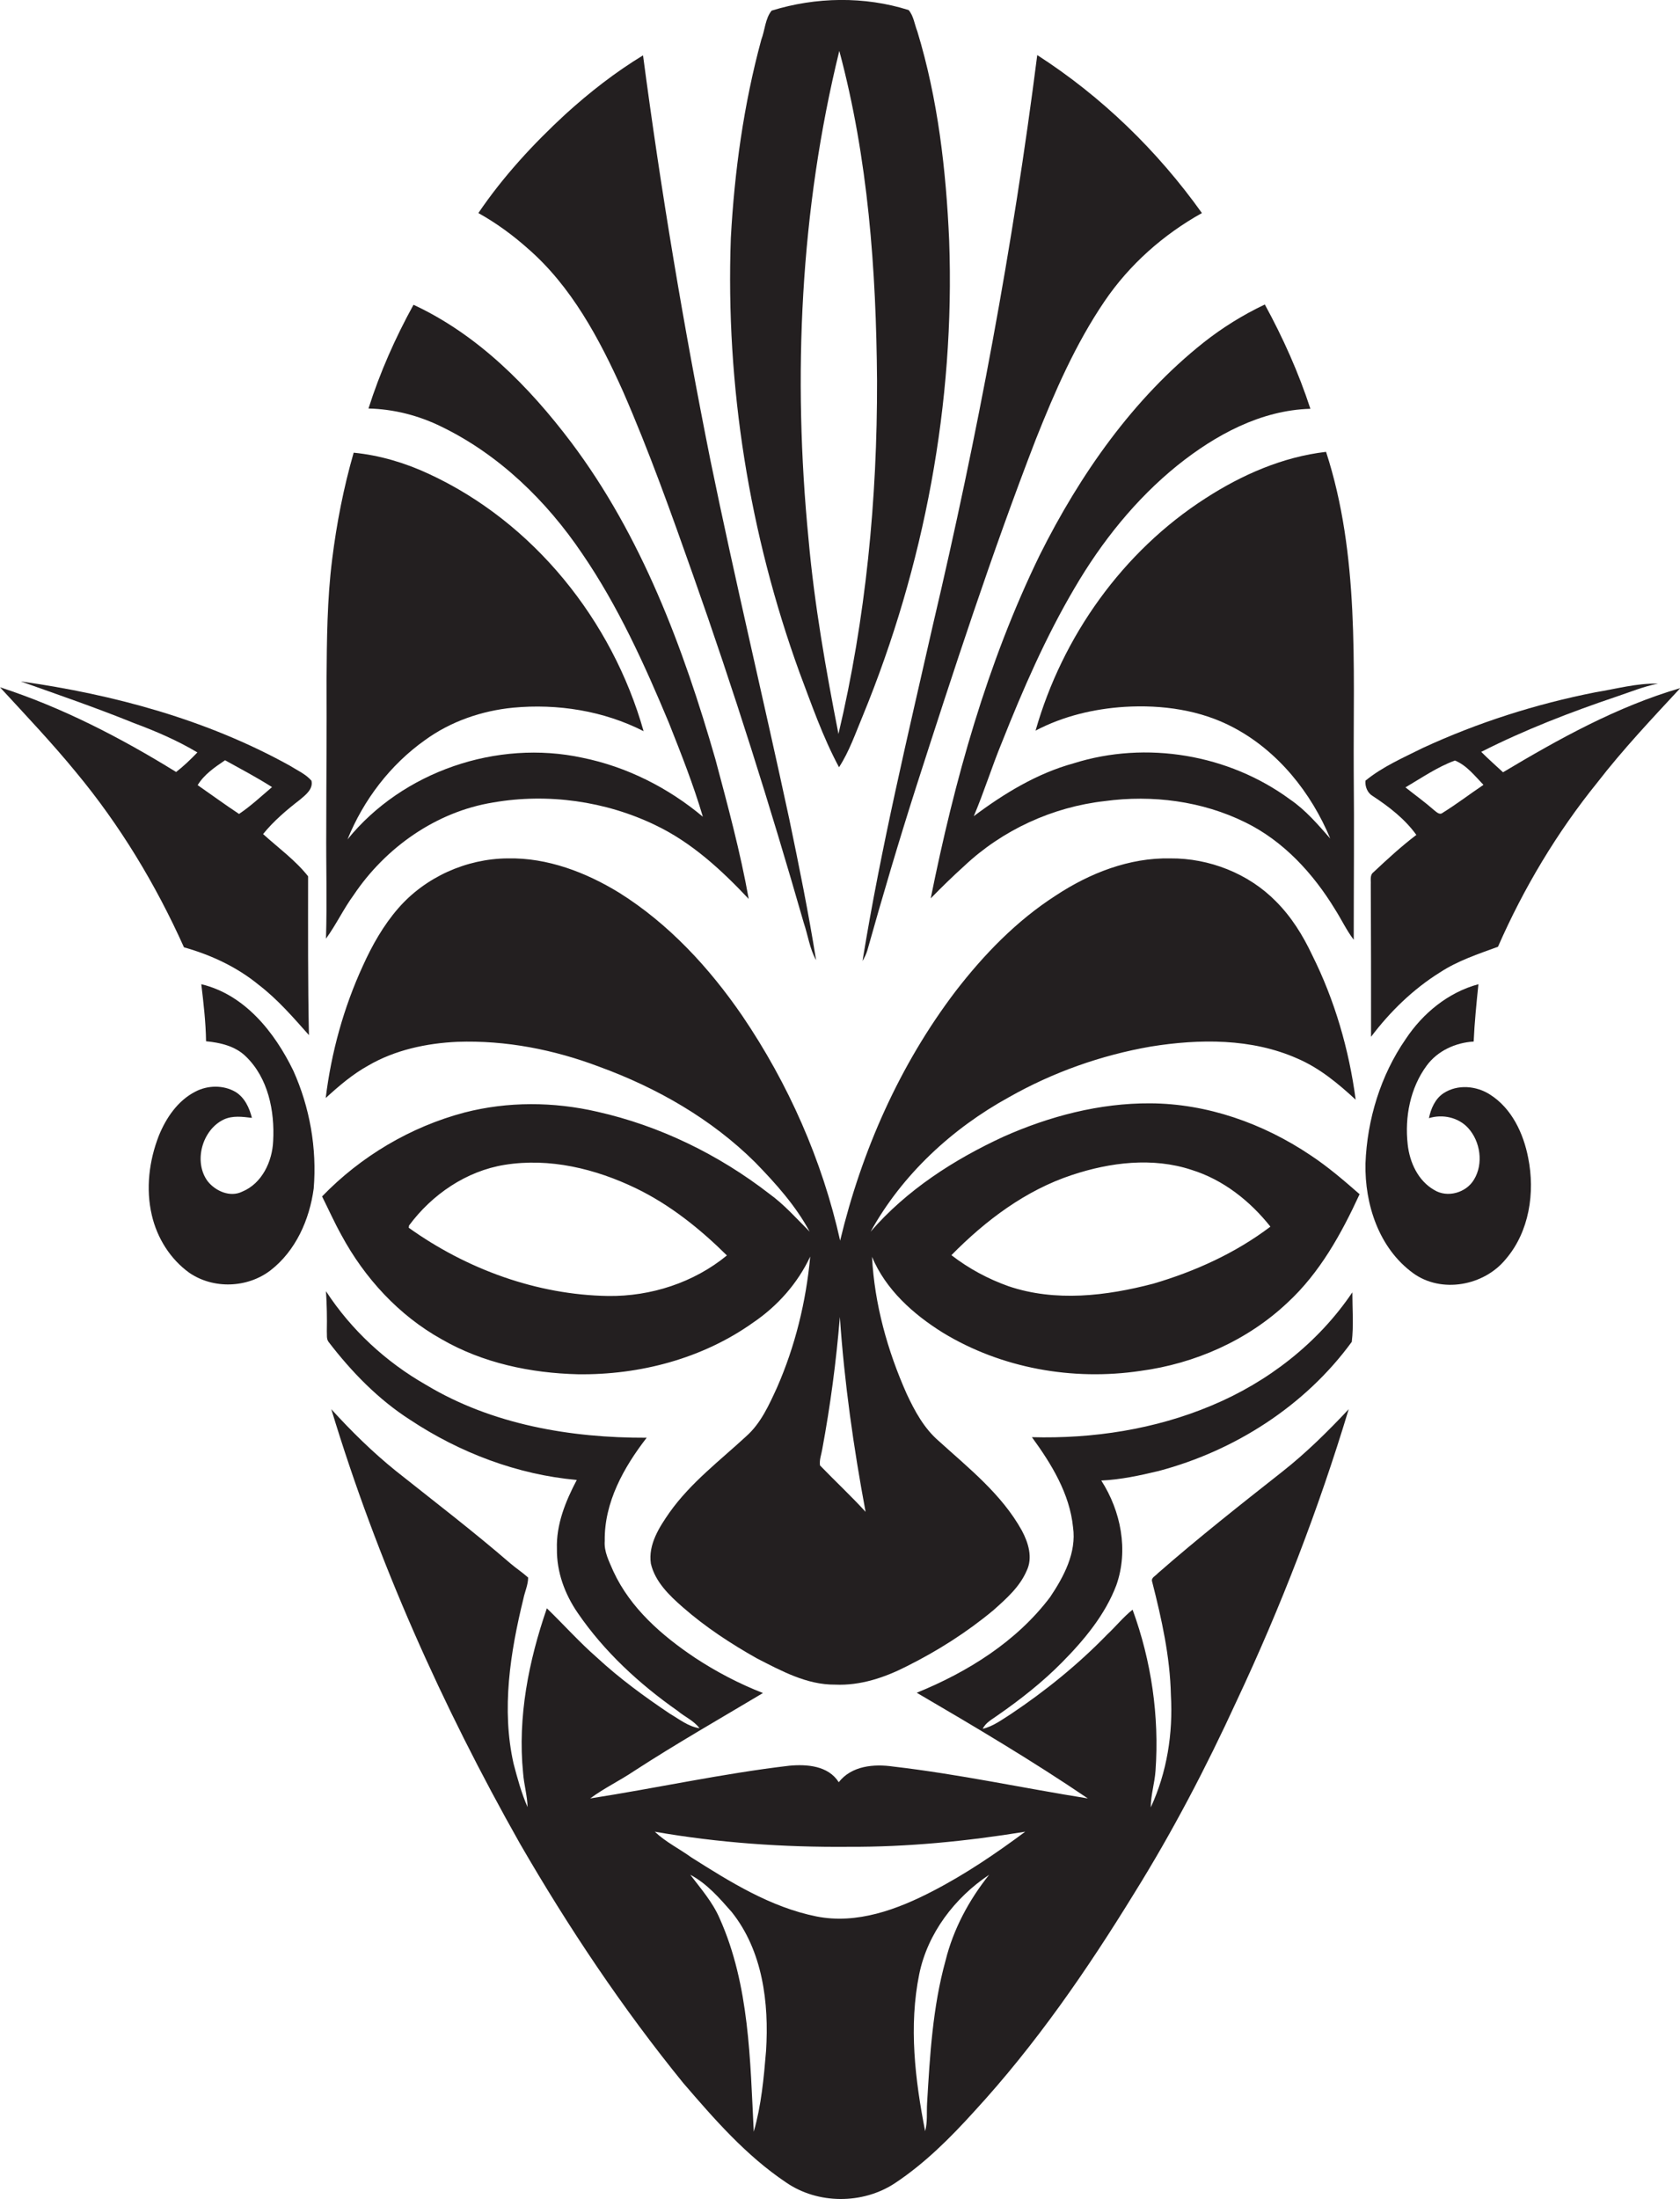
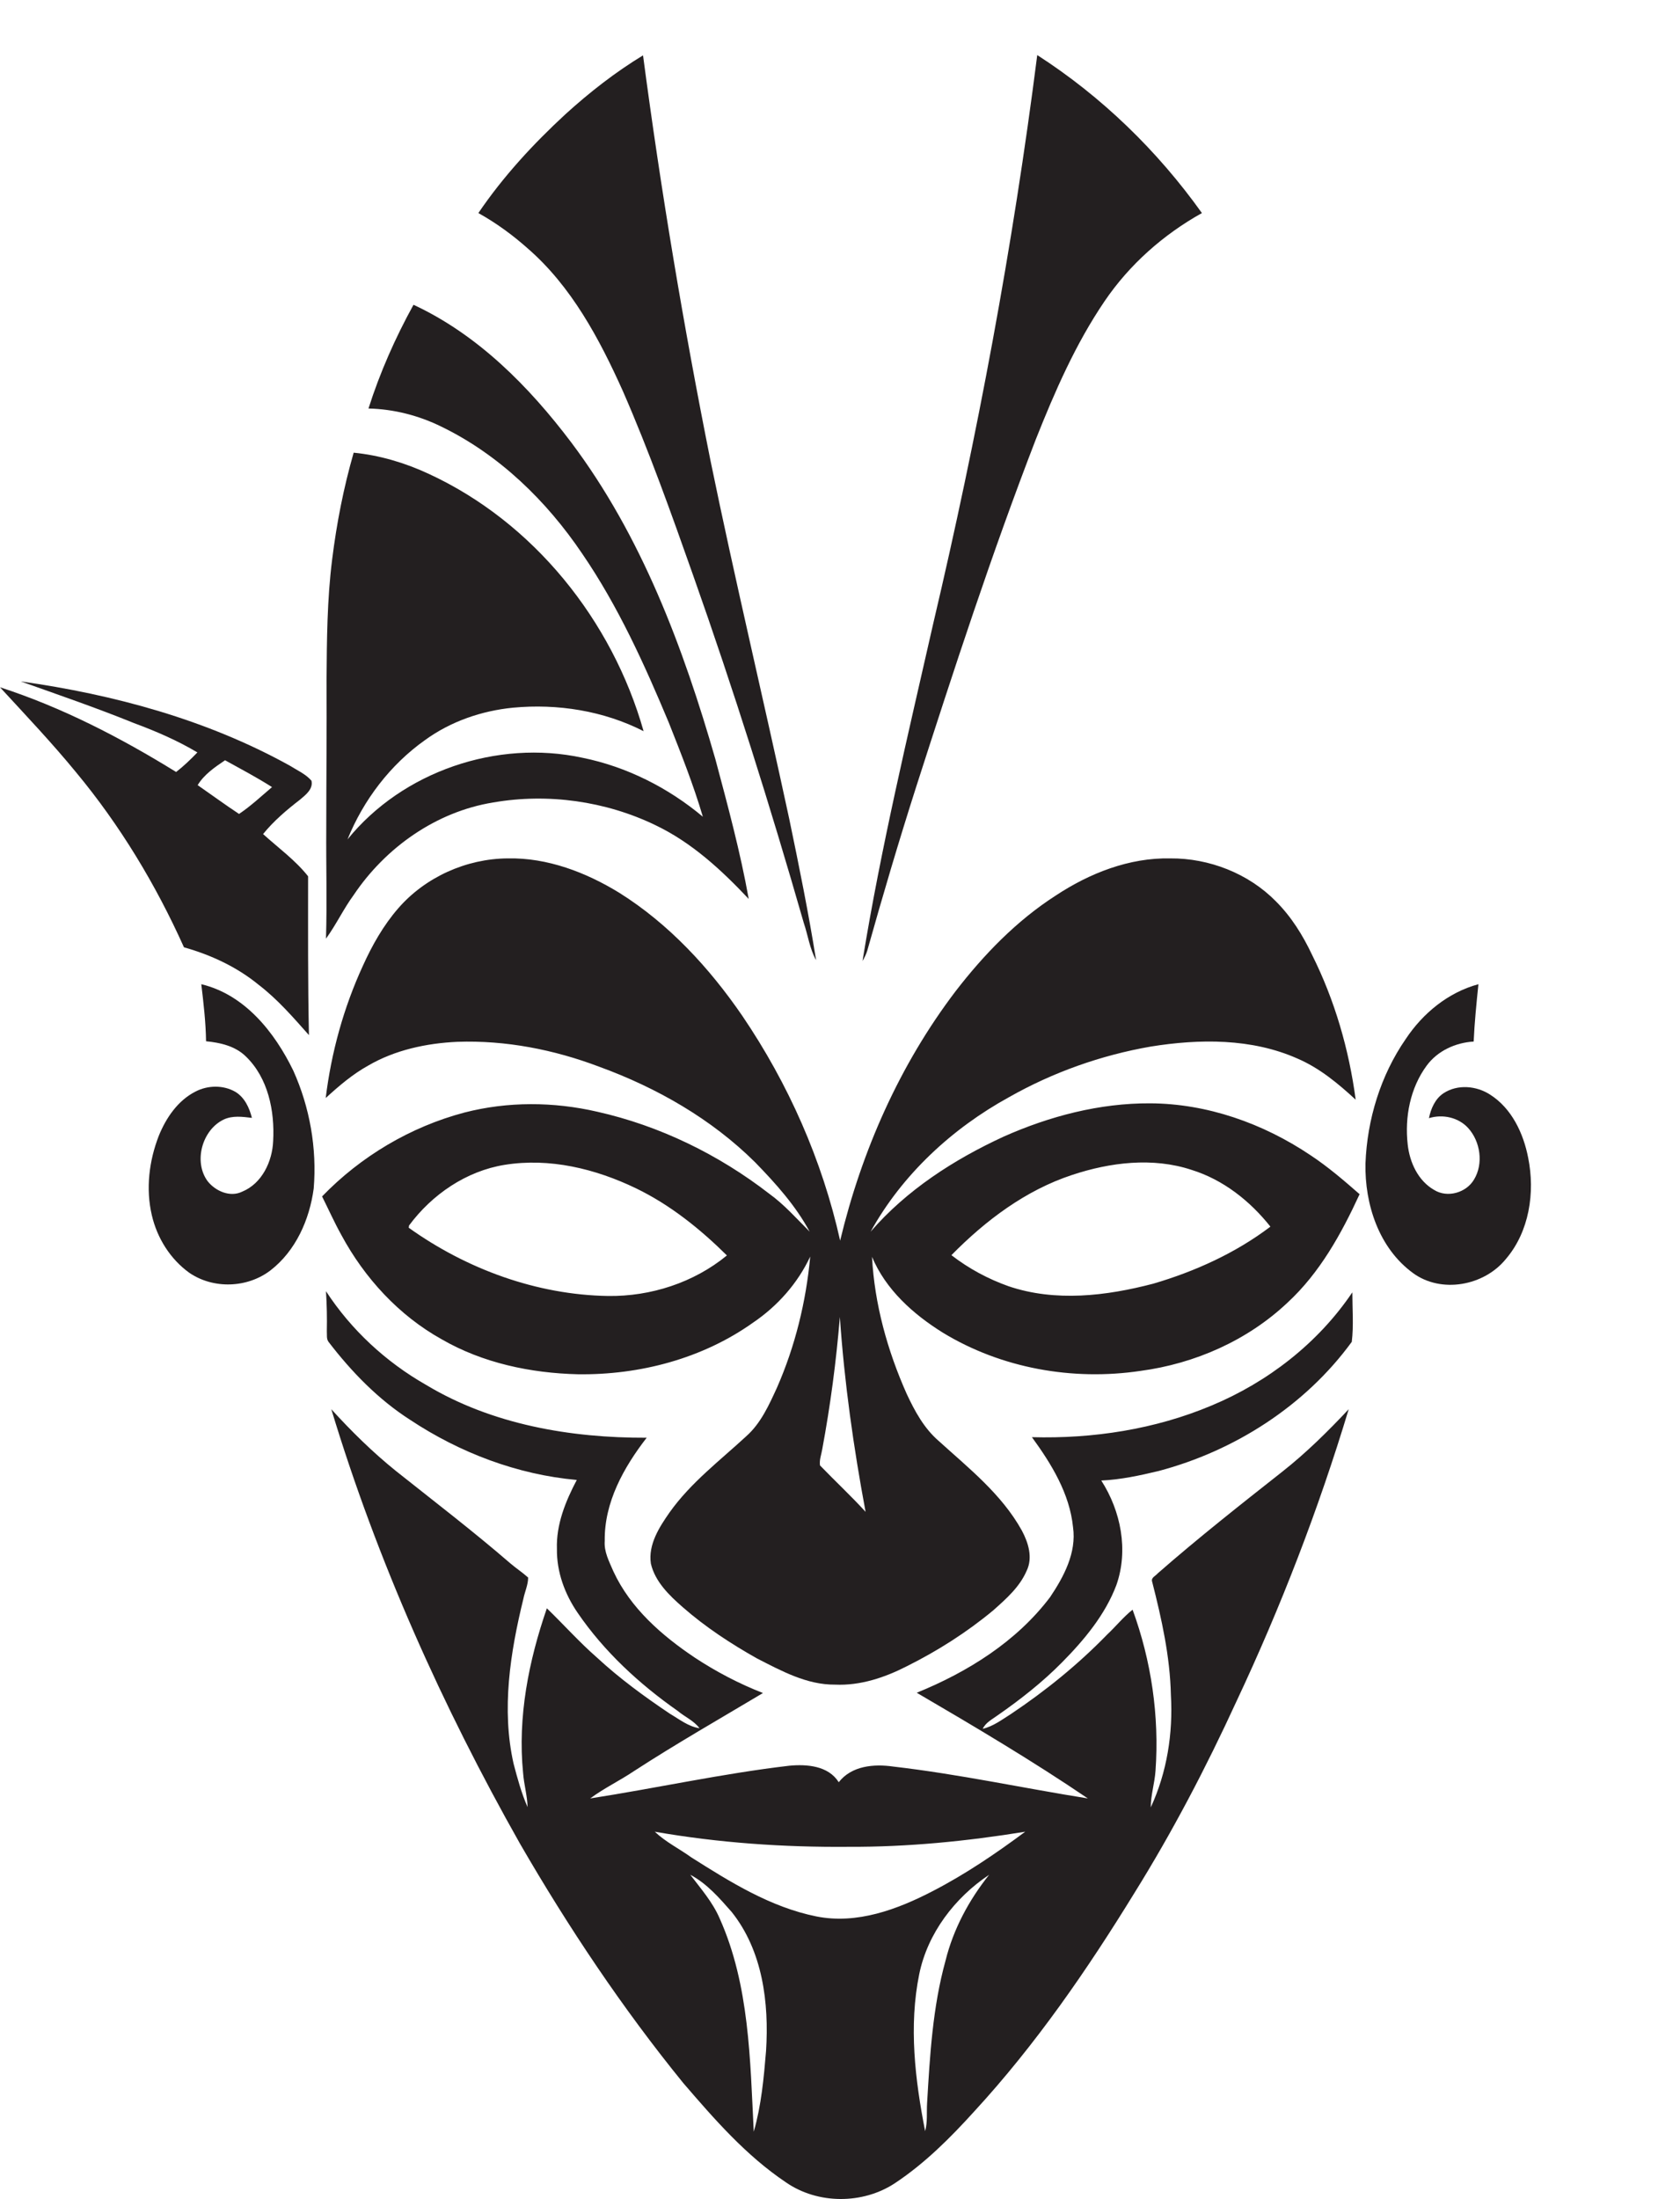
<svg xmlns="http://www.w3.org/2000/svg" version="1.1" id="Layer_1" x="0px" y="0px" viewBox="0 0 600.9 786.5" enable-background="new 0 0 600.9 786.5" xml:space="preserve">
  <g>
-     <path fill="#231F20" d="M300.1,274.4c3.7-5.7,5.9-12.2,8.5-18.4c22-53.6,33-111.9,30.9-169.9c-1.1-25.2-4-50.6-11.4-74.9   c-1-2.5-1.3-5.5-3.1-7.6c-15.8-5-33.2-4.7-49,0.2c-2.3,2.8-2.4,7-3.7,10.4c-6.3,23.2-9.6,47.1-10.9,71   c-1.9,52.7,6.6,105.8,24.6,155.4C290.3,252,294.3,263.6,300.1,274.4z M300.2,18.2c10.3,38.4,13.2,78.3,13.5,117.9   c0.1,42.4-4,85-13.8,126.4c-4.5-23-8.6-46.2-10.7-69.6C283.5,134.6,286.2,75.2,300.2,18.2z" />
    <path fill="#231F20" d="M222.8,139.9c9.4,21.5,17.3,43.7,25.1,65.8c14.5,41,27.6,82.6,39.6,124.4c1.5,4.4,2.1,9.2,4.4,13.3   c-2.7-16.9-6.1-33.7-9.6-50.5c-9.2-42.8-19.4-85.4-28.2-128.3c-9.6-48-17.7-96.3-24.1-144.8c-9.9,6-19.1,13.2-27.7,21   c-11.6,10.7-22.3,22.3-31.2,35.4c6.3,3.5,12.2,7.8,17.6,12.6C204.4,102.4,214.4,121.2,222.8,139.9z" />
    <path fill="#231F20" d="M308.5,343.7c0.7-1.2,1.3-2.4,1.7-3.7c5.5-19.6,11.3-39.2,17.5-58.6c13.4-41.7,27-83.4,42.8-124.3   c6.8-17.1,14.2-34.1,24.6-49.4c8.9-13.1,21-23.8,34.8-31.5c-15.9-22.3-35.9-41.7-58.9-56.5c-8.7,68.4-21.4,136.2-37.2,203.3   C324.7,263.1,315.1,303.1,308.5,343.7z" />
    <path fill="#231F20" d="M126.5,320.1c11.4-17,29.5-29.8,49.9-33.1c19.5-3.4,40.2-0.5,58,8.1c13,6.2,23.6,16,33.4,26.4   c-3-16.8-7.5-33.4-11.9-49.9c-11.5-40-26.4-79.9-51.6-113.4c-15.1-20-33.4-38.5-56.4-49.2c-6.5,11.8-12,24.2-16.1,37.1   c9,0.2,18,2.5,26.1,6.5c20.6,10,37.6,26.5,50.4,45.5c12.8,18.7,22.2,39.5,30.9,60.3c4.4,11.1,8.8,22.2,12.2,33.7   c-12.4-10.4-27.3-17.9-43.1-21.1c-30.5-6.6-64.3,4.9-84,29.2c5.7-14.1,15.3-26.7,27.7-35.5c9.2-6.7,20.3-10.5,31.5-11.6   c15.9-1.5,32.4,1.1,46.7,8.4c-11.2-39.6-39.4-74.8-77-92.1c-8.4-3.9-17.5-6.6-26.7-7.5c-3.6,12.5-6.1,25.3-7.7,38.2   c-1.8,14.3-1.9,28.8-2,43.2c0.1,17.7-0.1,35.3-0.1,53c-0.1,13.1,0.3,26.3-0.1,39.4C120.3,330.6,122.9,325,126.5,320.1z" />
-     <path fill="#231F20" d="M371.9,198.5c-18.9,38.8-30.5,80.6-39,122.8c3.9-4,7.9-7.9,12-11.6c13.7-12.9,31.6-21.1,50.3-23.2   c17-2.3,34.8,0,50.2,7.6c13.7,6.7,24.3,18.3,32.1,31.1c2.3,3.6,4.1,7.5,6.7,10.9c0-20,0.2-40,0-60c-0.2-38.3,2.1-77.6-9.9-114.5   c-15.5,1.8-30.1,8.2-43.1,16.6c-29.6,19-51.2,49.4-60.8,83.1c9.9-5.2,20.9-7.8,31.9-8.5c13.3-0.8,27.1,1.1,38.9,7.4   c15.9,8.4,27.8,23.3,34.6,39.7c-4.4-5-8.8-10.2-14.4-14c-21.9-16.1-51.4-21.1-77.4-12.9c-13.1,3.6-24.9,10.8-35.7,18.9   c3.7-8.7,6.5-17.8,10.1-26.5c7.5-18.9,15.6-37.5,25.9-55c9.7-16.6,21.9-31.9,36.9-44c13.5-10.8,29.7-19.7,47.5-20.2   c-4.2-12.9-9.8-25.4-16.3-37.3c-7.8,3.7-15.2,8.3-21.9,13.6C405.3,142.5,386.3,169.7,371.9,198.5z" />
    <path fill="#231F20" d="M92.5,352.2c6.8,5.2,12.4,11.7,18,18c-0.4-18.9-0.3-37.9-0.3-56.8c-4.6-5.8-10.7-10.2-16.1-15.1   c3.8-4.7,8.4-8.6,13.2-12.3c2-1.7,4.8-3.8,4.1-6.8c-2.1-2.4-5.1-3.7-7.8-5.4C74,257.4,40.8,248.4,7.4,243.7   c13.5,4.8,27.2,9.5,40.5,14.9c7.8,2.9,15.5,6.2,22.7,10.5c-2.4,2.5-4.9,4.9-7.6,7c-19.9-12.3-40.8-23.1-63-30.3   c9.2,10,18.6,19.9,27.2,30.4c15.7,18.9,28.5,40.1,38.6,62.6C75.4,341.5,84.7,345.8,92.5,352.2z M80.5,271.9   c5.6,3.1,11.3,6.1,16.8,9.6c-3.9,3.3-7.6,6.8-11.8,9.6c-5-3.3-9.9-6.9-14.8-10.3C73,277,76.8,274.4,80.5,271.9z" />
-     <path fill="#231F20" d="M537.6,276.2c-2.6-2.4-5.3-4.8-7.8-7.3c15.6-7.9,31.9-14.2,48.5-19.8c4.8-1.6,9.6-3.6,14.7-4.6   c-7.6-0.2-15,1.9-22.4,3.1c-21.3,4.2-42,10.8-61.7,19.9c-7,3.5-14.4,6.7-20.5,11.7c-0.2,2.1,0.7,4.4,2.6,5.5   c5.8,3.8,11.5,8.2,15.6,13.9c-5.4,4.1-10.4,8.7-15.4,13.4c-1.3,1-0.8,2.9-0.9,4.3c0.1,18.2,0.1,36.3,0.1,54.5c6.8-9,15-17,24.6-23   c6.4-4.2,13.7-6.6,20.8-9.2c9.2-21,21.1-40.9,35.5-58.7c9.2-11.9,19.5-22.8,29.7-33.8C578.4,252.7,557.7,264.2,537.6,276.2z    M516,290.7c-1.1,0.9-2.2-0.3-3-0.9c-3.3-2.9-6.9-5.5-10.3-8.2c5.8-3.4,11.4-7.3,17.7-9.6c4.2,1.7,7.1,5.5,10.2,8.7   C525.7,284,521,287.6,516,290.7z" />
    <path fill="#231F20" d="M411.4,394.6c-18.1-0.1-36,4.6-52.4,11.9c-17.8,8.2-34.7,19.1-47.6,34c11.3-20.4,29.1-36.9,49.5-48.1   c15.7-8.9,32.9-15,50.7-18.1c17.4-2.8,36.1-3,52.5,4.3c7.9,3.4,14.5,8.9,20.8,14.7c-2.4-18-7.5-35.6-15.6-51.8   c-3.3-7-7.4-13.6-12.9-19.1c-9.8-10-23.9-15.5-37.8-15.4c-14.7-0.3-28.9,5.3-41,13.3c-14,9-25.7,21.1-35.8,34.2   c-20,26.3-33.6,57.1-41.3,89.2c-6.4-28.7-18.5-56.1-35-80.4c-11.8-17.2-26.3-32.9-44-44c-11.9-7.3-25.7-12.6-39.9-12.3   c-14.8,0.1-29.5,6.7-39.2,17.9c-5.3,6.1-9.3,13.2-12.6,20.5c-6.9,15-11.3,31-13.3,47.3c4.7-4.3,9.6-8.5,15.2-11.6   c9.6-5.6,20.9-8,31.9-8.5c17.3-0.6,34.6,2.8,50.7,8.9c20.6,7.5,40.2,18.7,55.8,34.2c7.3,7.5,14.5,15.5,19.5,24.8   c-4.7-4.7-9.1-9.7-14.5-13.6c-18.1-14-39.2-24.3-61.5-29.3c-15.6-3.6-32-3.7-47.5,0.3c-19.3,5.1-37.1,15.7-50.9,30   c2.3,4.6,4.4,9.3,6.9,13.8c8.3,15.4,20.6,28.8,35.9,37.3c14.7,8.5,31.9,12.1,48.7,12.5c22.1,0.3,44.6-5.6,62.7-18.5   c8.7-5.9,15.9-14,20.4-23.6c-1.5,16.2-5.4,32.1-11.9,46.9c-2.8,6.1-5.7,12.6-10.8,17.2c-9.5,8.8-20,16.7-27.6,27.4   c-3.7,5.3-7.7,11.5-6.7,18.3c1.5,6.5,6.6,11.4,11.4,15.6c8.1,7.1,17.1,13,26.5,18.3c8.8,4.5,17.9,9.5,28,9.4   c9,0.4,17.7-2.5,25.7-6.6c11-5.5,21.4-12.1,30.9-20c4.6-4.1,9.4-8.3,11.9-14.1c2.3-4.7,0.6-10.1-1.7-14.4   c-7.2-13-19-22.3-29.8-32.1c-5.2-4.5-8.5-10.6-11.4-16.8c-6.9-15.5-11.5-32.1-12.4-49c4.9,11.7,14.7,20.5,25.3,27.1   c21,12.8,46.5,17.3,70.7,13.7c19.5-2.6,38.3-10.9,52.6-24.4c11.6-10.7,19.3-24.7,25.8-38.8c-5.6-4.9-11.3-9.8-17.5-13.9   C451.7,401.7,431.7,394.7,411.4,394.6z M217.5,463.5c-25.5-0.4-50.6-9.6-71.3-24.4l0.1-0.8c8.2-11.1,20.5-19.5,34.2-21.7   c16.1-2.6,32.5,1.4,47,8.4c12.2,5.9,22.9,14.5,32.5,24C248.2,458.7,232.8,463.7,217.5,463.5z M293.3,524.1c-0.3-2,0.5-3.9,0.8-5.8   c2.9-15.6,5-31.4,6.3-47.3c1.6,23.4,4.9,46.7,9.2,69.7C304.4,535,298.7,529.7,293.3,524.1z M412.5,459.1c-16.8,4.4-35,6.6-51.8,0.9   c-7.3-2.6-14.2-6.3-20.4-11.1c12.2-12.4,26.5-23.2,43.2-28.7c13.6-4.5,28.8-6.4,42.7-1.8c11.3,3.5,20.9,11.1,28.2,20.3   C442,448.1,427.5,454.7,412.5,459.1z" />
    <path fill="#231F20" d="M533,391.5c-4.9-3.2-11.7-3.8-16.7-0.5c-3,2-4.5,5.5-5.2,8.9c4.9-1.5,10.5-0.3,14,3.5   c4.4,4.8,5.6,12.8,2.1,18.5c-2.8,4.7-9.5,6.6-14.2,3.7c-5.8-3.3-8.8-9.9-9.5-16.3c-1.1-9.8,0.9-20.2,6.8-28.2   c3.9-5.3,10.3-8.2,16.8-8.6c0.3-6.8,1-13.7,1.7-20.5c-10.8,2.9-19.9,10.4-26,19.6c-9,13-13.8,28.8-14.4,44.5   c-0.3,14.6,4.8,30.3,17,39.2c10.1,7.4,25.4,4.6,33.2-5c8.4-9.8,10.5-23.8,8-36.2C544.9,405.3,540.7,396.4,533,391.5z" />
    <path fill="#231F20" d="M72,352c0.8,6.8,1.6,13.5,1.7,20.4c5.1,0.5,10.4,1.7,14.2,5.4c8,7.7,10.4,19.5,9.8,30.3   c-0.3,7.3-4,15.2-11.1,18.1c-4.3,2.1-9.5-0.2-12.3-3.7c-5.2-7-2-18.4,5.7-22.1c3.2-1.5,6.7-1,10.1-0.6c-0.9-3.6-2.6-7.3-5.9-9.3   c-4.3-2.5-9.9-2.4-14.3-0.1c-6.3,3.2-10.5,9.4-13.1,15.8c-3.5,9-4.7,19-2.5,28.4c1.9,8.2,6.6,15.7,13.4,20.6   c8.6,5.9,20.8,5.5,29.1-0.9c9-7,13.9-18.1,15.4-29.2c1.2-14.4-1.4-29.1-7.3-42.2C98.2,369.1,87.5,355.7,72,352z" />
    <path fill="#231F20" d="M433.3,502.7c-20.2,8.5-42.4,11.9-64.2,11.3c7,9.6,13.5,20.2,14.7,32.2c1.3,9.1-3.3,17.7-8.2,25   c-12,15.9-29.5,26.8-47.7,34.2c20.7,12.1,41.3,24.3,61.2,37.8c-23.2-3.7-46.2-8.7-69.6-11.4c-6.9-1-14.9-0.3-19.5,5.6   c-3.7-5.9-11.4-6.5-17.7-5.9c-23.9,2.8-47.4,8-71.2,11.7c5-3.7,10.5-6.3,15.7-9.8c15.1-9.8,30.7-18.7,46.1-27.9   c-8.5-3.3-16.7-7.6-24.3-12.6c-11.8-7.9-23.1-17.7-29.2-30.9c-1.5-3.5-3.4-7-3.1-10.9c-0.2-13.8,6.8-26.3,15-36.9   c-27.2,0.1-55.3-4.7-78.9-18.9c-14.4-8.2-26.8-19.7-35.8-33.5c0.3,4.8,0.4,9.5,0.3,14.3c0.1,1.3-0.2,2.7,0.6,3.8   c8.2,10.7,17.8,20.6,29.2,27.9c17.8,11.8,38.4,19.6,59.6,21.5c-4,7.6-7.4,15.9-7.1,24.7c-0.1,8.2,2.8,16.1,7.4,22.8   c9.5,13.9,22.1,25.5,35.8,35.1c2.5,2.1,5.8,3.5,7.8,6.2c-4-0.6-7.2-3.2-10.6-5.2c-9.1-6.1-18-12.6-26.1-20.1   c-6.3-5.5-11.9-11.8-17.9-17.6c-6.5,18.8-10.5,38.9-8.5,58.9c0.3,4.1,1.5,8.1,1.6,12.2c-2.2-5-3.6-10.2-5-15.5   c-4.4-19.5-1.2-39.8,3.5-59c0.5-2.5,1.7-5,1.7-7.6c-2-1.8-4.3-3.3-6.4-5.1c-13.3-11.5-27.3-22.2-41-33.1c-8.3-6.7-15.9-14.2-23-22   c16.4,54.2,39.7,106.2,67.5,155.4c17.3,29.9,36.6,58.8,58.4,85.6c11.1,12.9,22.4,25.9,36.7,35.5c11.4,7.9,27.5,7.9,39,0.3   c10.7-7.1,19.8-16.2,28.4-25.7c21.9-23.8,40.3-50.5,57.2-78c13.7-22,25.7-45,36.5-68.5c15.9-33.8,29.4-68.8,40.2-104.6   c-7.4,7.9-15.2,15.6-23.7,22.3c-15.1,11.9-30.2,23.8-44.6,36.4c-0.7,0.9-2.5,1.5-2,3c3.4,13.3,6.4,26.8,6.7,40.5   c0.8,13.7-1.4,27.7-7.2,40.2c0-4.4,1.4-8.7,1.7-13.1c1.4-19.5-1.5-39.3-8.2-57.6c-3.3,2.6-6,6-9.1,8.9   c-10.4,10.7-22,20.1-34.4,28.4c-3.2,2-6.3,4.4-10.1,5.3c1.1-2.3,3.4-3.4,5.3-4.8c8.2-5.7,16.1-11.9,23.1-19   c7.9-8,15.4-17,19.4-27.6c4.4-12.5,1.6-26.5-5.4-37.4c6.9-0.3,13.8-1.8,20.5-3.4c27.2-7.2,52.4-23.3,69.1-46.2   c0.7-5.8,0.2-11.8,0.2-17.7C471.5,480.3,453.5,494.3,433.3,502.7z M274,733.5c-0.8,9.7-1.7,19.5-4.4,28.9   c-1.3-25.6-1.5-52.4-12.2-76.3c-2.5-5.8-6.7-10.6-10.5-15.6c5.9,3.1,10.4,8.3,14.8,13.3C272.8,697.7,275.1,716.3,274,733.5z    M338.2,701.2c-4.6,16.6-5.6,33.9-6.6,51c-0.2,3.3,0.2,6.7-0.7,10c-3.6-18.4-5.9-37.6-2.1-56.2c3-14.6,12.7-27.3,25-35.5   C346.6,679.5,341,689.9,338.2,701.2z M333.7,676.3c-12.7,6.6-27.2,12-41.7,9.1c-16.4-3.3-30.8-12.3-44.7-21.1   c-4.3-3.1-9.2-5.5-13.1-9.2c22.9,4,46.1,5.6,69.3,5.4c21.2,0.1,42.3-2,63.2-5.4C356.2,662.9,345.3,670.3,333.7,676.3z" />
  </g>
</svg>